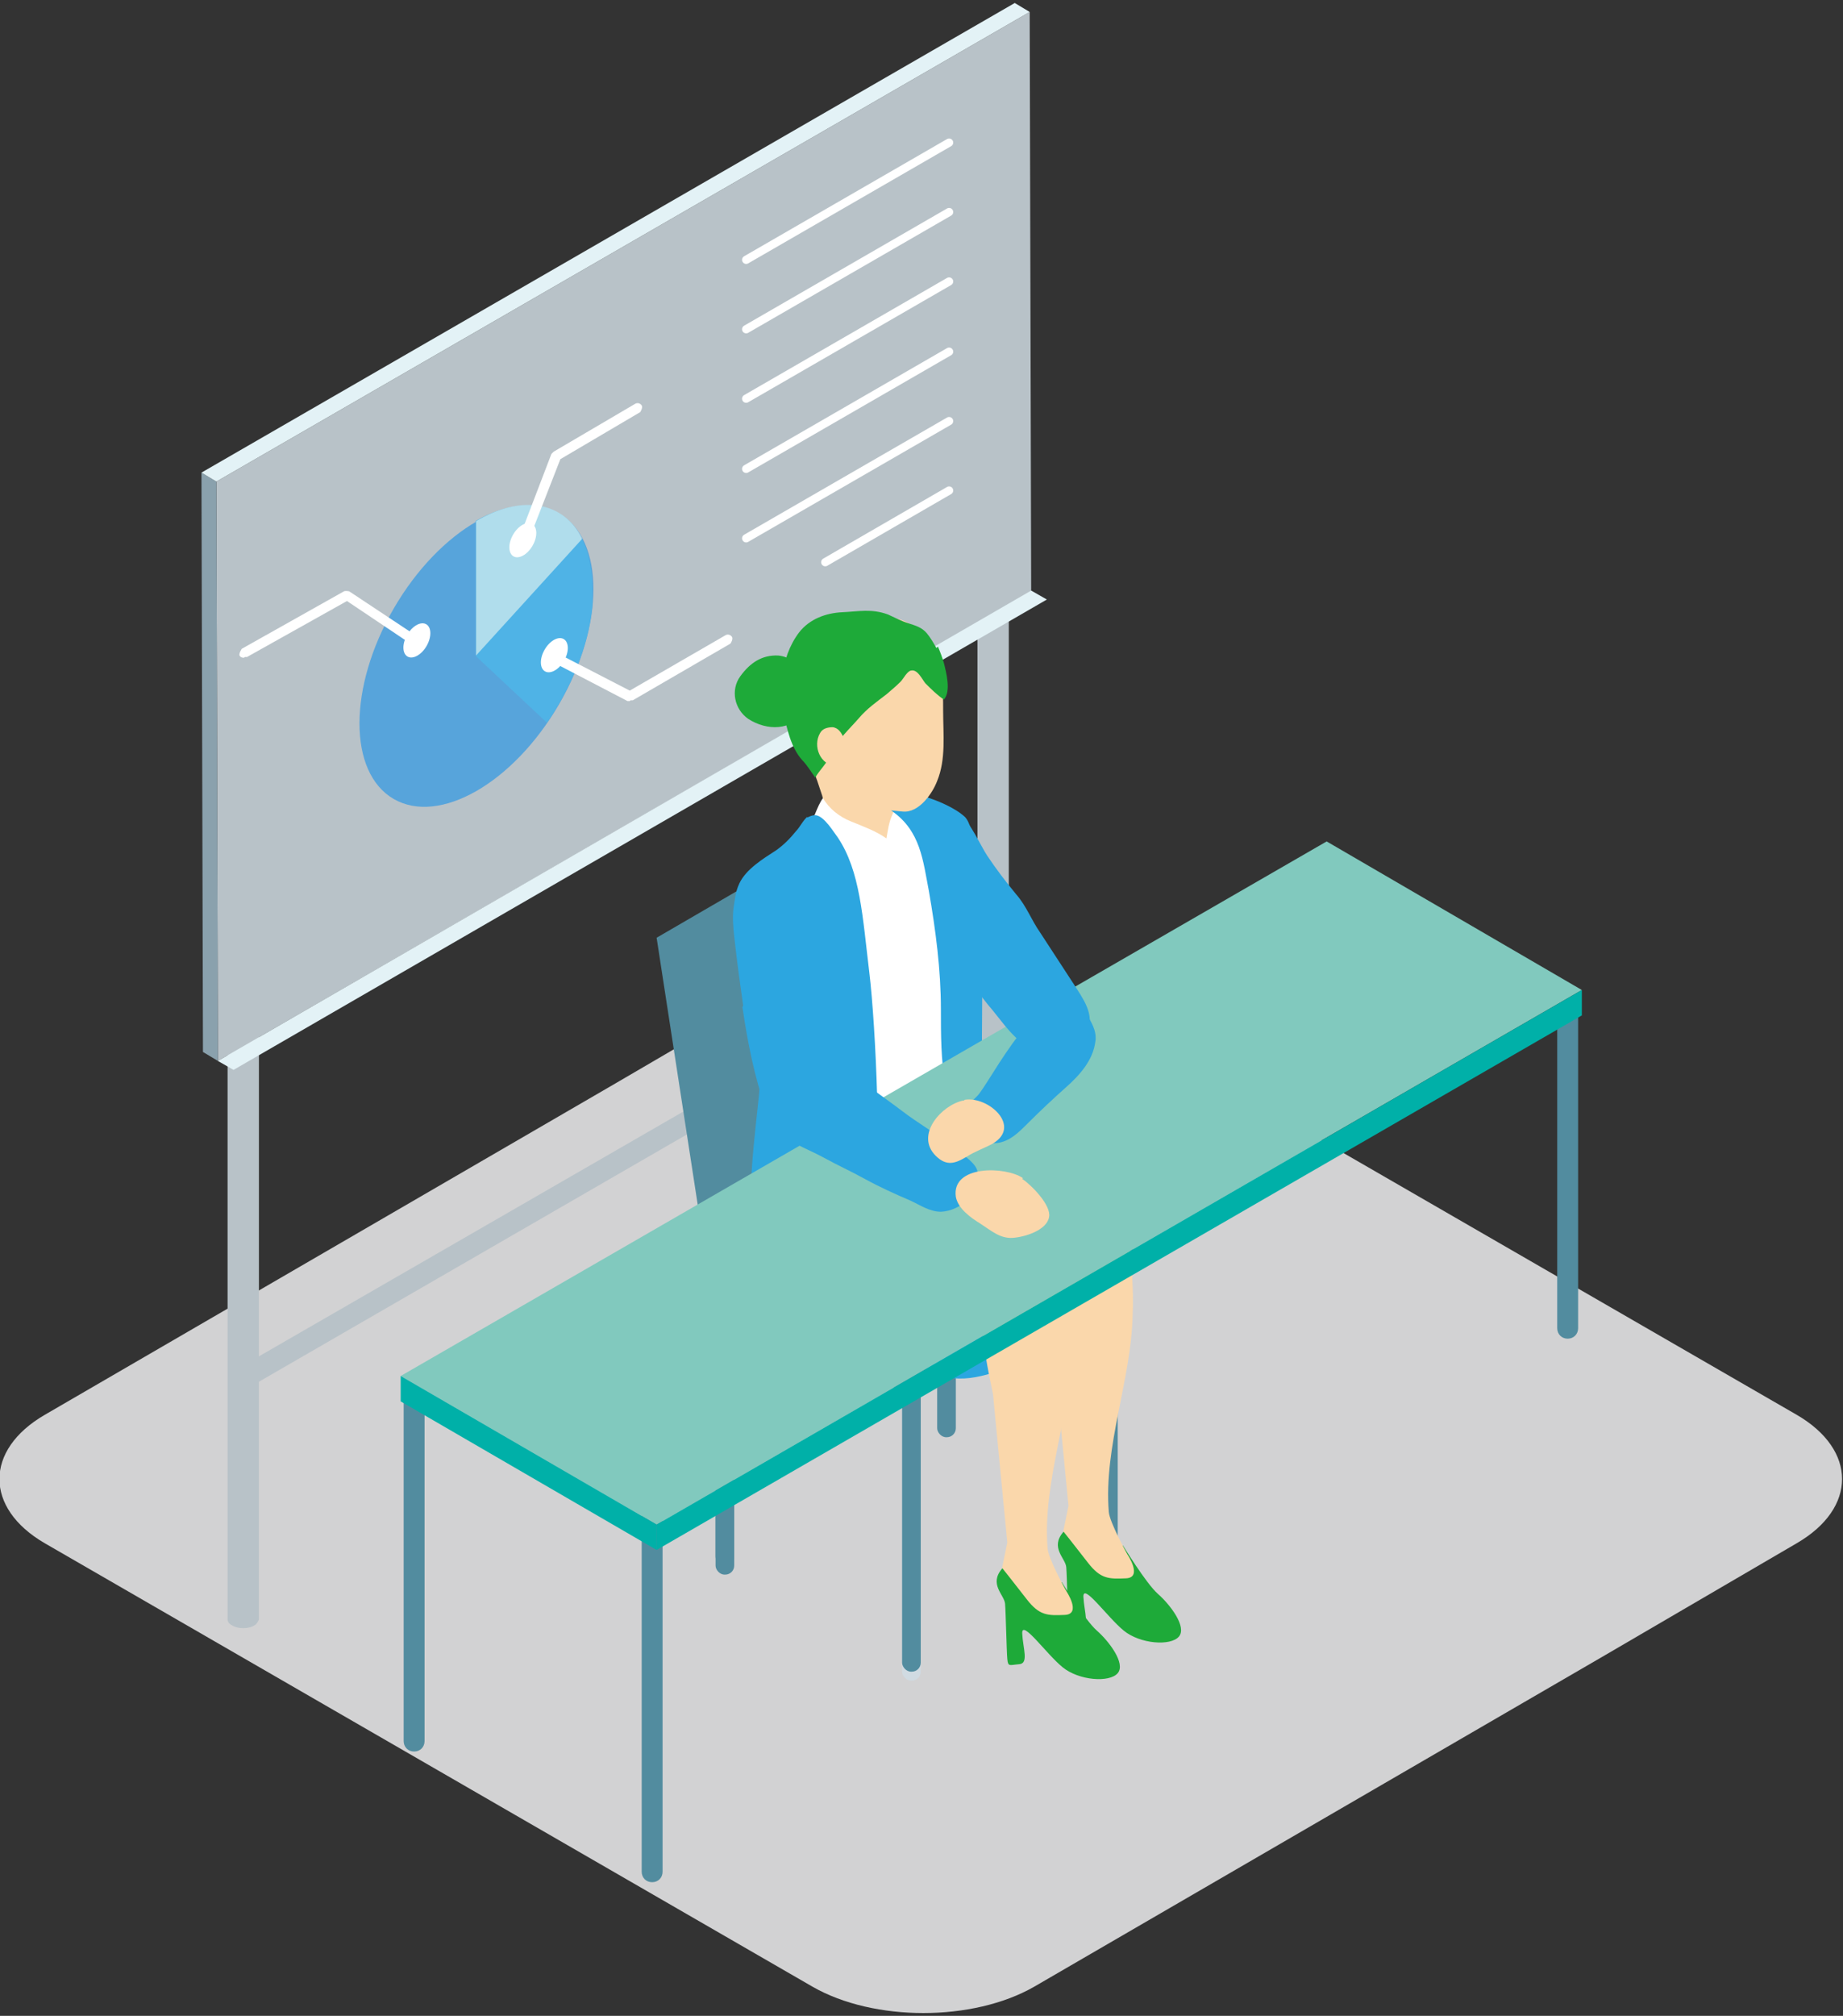
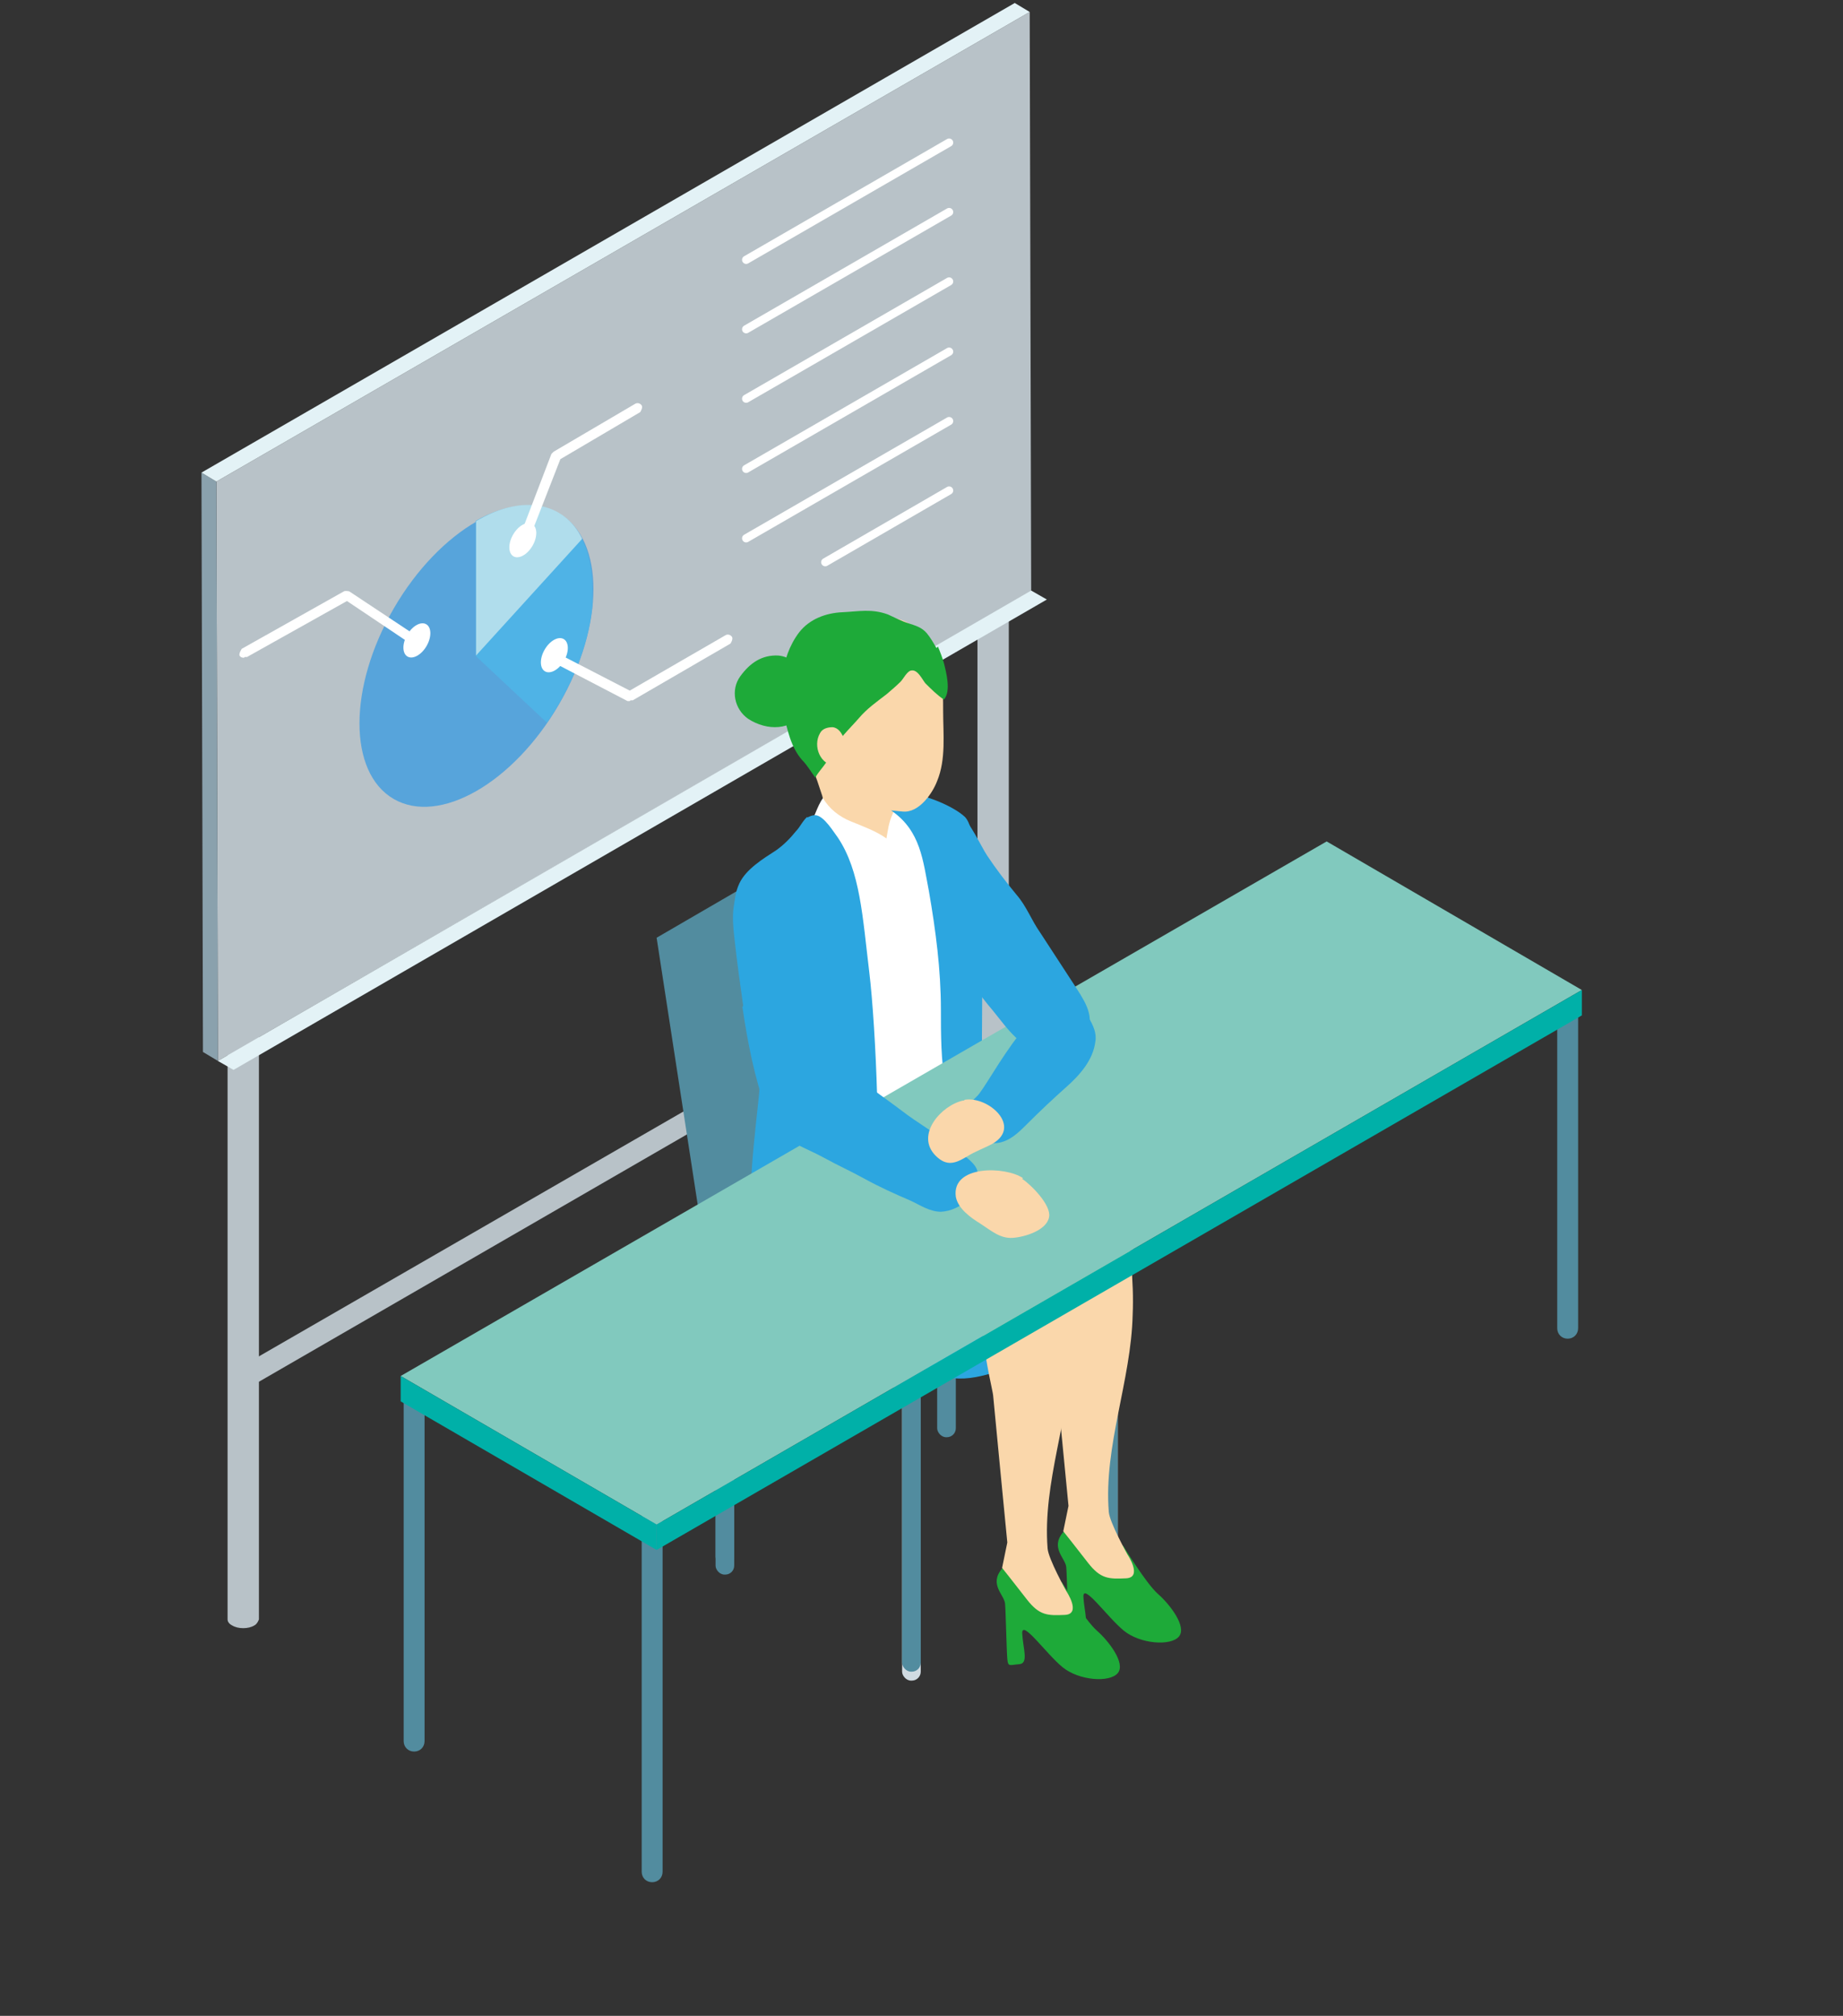
<svg xmlns="http://www.w3.org/2000/svg" id="d" viewBox="0 0 24.7 27">
  <rect x="0" y="0" width="24.7" height="27" fill="#333333" stroke="none" />
-   <path d="m24.08,18.95l-10.29-5.94c-.82-.47-2.15-.47-2.97,0l-2.57,1.5-3.67,2.13-3.98,2.31c-.81.47-.81,1.25,0,1.72l10.29,5.94c.82.47,2.15.47,2.97,0l3.98-2.31,3.67-2.13,2.57-1.5c.81-.47.81-1.25,0-1.72Z" fill="#d2d2d3" stroke-width="0" />
  <g>
    <g>
      <g isolation="isolate">
        <path d="m3.47,13.5v8.19h0s-.02.06-.06.08c-.08.05-.22.05-.3,0-.04-.02-.06-.05-.06-.08h0v-8.19h.42Z" fill="#b8c2c8" stroke-width="0" />
        <path d="m13.52,7.7v6.44h0s-.02.06-.06.08c-.08.05-.22.05-.3,0-.04-.02-.06-.05-.06-.08h0v-6.44h.42Z" fill="#b8c2c8" stroke-width="0" />
        <polygon points="2.9 6.45 2.92 14.21 13.82 7.92 13.8 .16 2.9 6.45" fill="#b8c2c8" stroke-width="0" />
        <polygon points="2.9 6.45 2.7 6.33 2.72 14.09 2.92 14.21 2.9 6.45" fill="#8aa1ad" stroke-width="0" />
        <polygon points="13.8 .16 13.6 .04 2.7 6.33 2.9 6.45 13.8 .16" fill="#e3f2f6" stroke-width="0" />
        <polygon points="14.03 8.03 13.82 7.91 2.92 14.21 3.13 14.33 14.03 8.03" fill="#e3f2f6" stroke-width="0" />
      </g>
      <polygon points="3.43 18.19 13.37 12.46 13.37 12.79 3.43 18.53 3.43 18.19" fill="#b8c2c8" stroke-width="0" />
      <g>
        <ellipse cx="6.38" cy="8.79" rx="2.21" ry="1.28" transform="translate(-4.42 9.89) rotate(-59.84)" fill="#57a4db" stroke-width="0" />
        <path d="m6.38,6.99v1.8s.95.89.95.89c.33-.48.56-1.04.61-1.57,0-.02,0-.04,0-.05,0,0,0,0,0-.01,0-.01,0-.03,0-.04,0,0,0-.01,0-.02,0-.01,0-.03,0-.04,0,0,0-.01,0-.02,0-.02,0-.03,0-.05,0-.99-.71-1.39-1.57-.9Z" fill="#4fb3e6" stroke-width="0" />
        <path d="m7.8,7.22l-1.42,1.56v-1.8c.63-.37,1.18-.25,1.42.23Z" fill="#b0ddec" stroke-width="0" />
        <path d="m3.28,8.8s.02,0,.03,0l1.34-.75.85.57s.07.01.09-.02c.02-.03.01-.07-.02-.09l-.89-.59s-.05-.01-.07,0l-1.37.77s-.04.06-.03.09c.01.02.03.03.06.03Z" fill="#fff" stroke-width="0" />
        <path d="m8.45,9.38s.02,0,.03,0l1.31-.76s.04-.06.02-.09c-.02-.03-.06-.04-.09-.02l-1.28.74-.93-.48s-.07,0-.09.03c-.02.03,0,.07.03.09l.96.5s.02,0,.03,0Z" fill="#fff" stroke-width="0" />
        <path d="m7.04,7.24s.05-.02.06-.04l.41-1.05,1.07-.63s.04-.06.02-.09c-.02-.03-.06-.04-.09-.02l-1.09.64s-.02.02-.03.03l-.41,1.07s0,.07.04.09c0,0,.02,0,.02,0Z" fill="#fff" stroke-width="0" />
        <ellipse cx="5.59" cy="8.58" rx=".25" ry=".15" transform="translate(-4.64 9.1) rotate(-59.84)" fill="#fff" stroke-width="0" />
        <ellipse cx="7.42" cy="8.78" rx=".25" ry=".15" transform="translate(-3.89 10.78) rotate(-59.84)" fill="#fff" stroke-width="0" />
        <ellipse cx="7" cy="7.24" rx=".25" ry=".15" transform="translate(-2.77 9.65) rotate(-59.84)" fill="#fff" stroke-width="0" />
      </g>
      <line x1="12.72" y1="1.91" x2="10" y2="3.48" fill="none" stroke="#fff" stroke-linecap="round" stroke-linejoin="round" stroke-width=".11" />
      <line x1="12.72" y1="2.84" x2="10" y2="4.41" fill="none" stroke="#fff" stroke-linecap="round" stroke-linejoin="round" stroke-width=".11" />
      <line x1="12.72" y1="3.77" x2="10" y2="5.34" fill="none" stroke="#fff" stroke-linecap="round" stroke-linejoin="round" stroke-width=".11" />
      <line x1="12.72" y1="4.71" x2="10" y2="6.28" fill="none" stroke="#fff" stroke-linecap="round" stroke-linejoin="round" stroke-width=".11" />
      <line x1="12.72" y1="5.64" x2="10" y2="7.21" fill="none" stroke="#fff" stroke-linecap="round" stroke-linejoin="round" stroke-width=".11" />
      <line x1="12.72" y1="6.57" x2="11.06" y2="7.53" fill="none" stroke="#fff" stroke-linecap="round" stroke-linejoin="round" stroke-width=".11" />
    </g>
    <g>
      <g>
        <polygon points="9.45 16.78 12.56 15 11.9 10.76 8.8 12.56 9.45 16.78" fill="#528c9f" stroke-width="0" />
        <rect x="12.1" y="18.36" width=".25" height="4.14" rx=".12" ry=".12" transform="translate(24.44 40.87) rotate(180)" fill="#d0dbe2" stroke-width="0" />
        <rect x="9.59" y="16.95" width=".25" height="4.14" rx=".12" ry=".12" transform="translate(19.43 38.04) rotate(180)" fill="#528c9f" stroke-width="0" />
        <rect x="14.73" y="16.76" width=".25" height="4.14" rx=".12" ry=".12" transform="translate(29.71 37.67) rotate(-180)" fill="#d0dbe2" stroke-width="0" />
        <rect x="12.1" y="18.25" width=".25" height="4.14" rx=".12" ry=".12" transform="translate(24.44 40.64) rotate(-180)" fill="#528c9f" stroke-width="0" />
        <rect x="9.59" y="16.83" width=".25" height="4.14" rx=".12" ry=".12" transform="translate(19.43 37.8) rotate(-180)" fill="#528c9f" stroke-width="0" />
        <rect x="14.73" y="16.64" width=".25" height="4.14" rx=".12" ry=".12" transform="translate(29.71 37.43) rotate(180)" fill="#528c9f" stroke-width="0" />
        <rect x="12.56" y="15.12" width=".25" height="4.14" rx=".12" ry=".12" transform="translate(25.37 34.37) rotate(-180)" fill="#528c9f" stroke-width="0" />
        <g isolation="isolate">
          <polygon points="9.45 16.76 12.09 18.29 15.19 16.5 12.55 14.97 9.45 16.76" fill="#528c9f" stroke-width="0" />
          <polygon points="9.45 16.76 9.45 17.12 12.1 18.66 12.09 18.29 9.45 16.76" fill="#528c9f" stroke-width="0" />
          <polygon points="12.09 18.29 12.1 18.66 15.19 16.87 15.19 16.5 12.09 18.29" fill="#528c9f" stroke-width="0" />
        </g>
      </g>
      <g>
        <path d="m15,16.39s-.05-.07-.09-.1c-.15-.13-.36-.22-.53-.32l-.83-.48c-.09-.09-1.69-.89-1.73-.92-.04-.04-1.32,1.25-1.32,1.25,0,0-.15.81-.01,1.18.12.32.56.49.82.67.4.27.82.52,1.26.73.36.17.79-.04,1.14-.14.38-.11.75-.24,1.09-.44s.38-.5.34-.89c-.02-.18-.04-.38-.14-.53Z" fill="#2ca6e0" fill-rule="evenodd" stroke-width="0" />
        <path d="m12.1,10.45s-.06.25-.03.4-.02.4-.12.45c0,0-.48-.01-.7-.2s-.23-.33-.23-.33c0,0,.02-.05,0-.11s-.07-.21-.07-.21c0,0-.12-.27.08-.35s1.12.02,1.06.35Z" fill="#fad7ab" stroke-width="0" />
        <path d="m10.03,13.23c-.04-.24-.17-1.11-.09-1.31.08-.21.82-.78.88-.83.08-.08.13-.3.21-.4.08.14.22.25.37.31.17.07.34.13.48.23.02-.11.03-.21.08-.32.05-.11.1-.28.24-.28.16,0,.35.1.47.19.14.09.23.27.3.42l.03.35c.02.23.07.44.07.67,0,.25-.03.49-.05.73-.03.33-.07.65-.07.98,0,.3.04.49.14.78.08.22-.07.29-.24.43-.46.36-.95.4-1.52.34-.37-.04-1.06-.27-1.02-.73.02-.2.08-.41.02-.61-.09-.31-.26-.61-.31-.93Z" fill="#fff" stroke-width="0" />
        <path d="m11.88,10.79s.04.04.07.07c.39.27.42.67.5,1.08.09.52.16,1.05.16,1.58,0,.34,0,.68.06,1.01.07.37.24.73.49,1.01.14.16.51.38.46,0-.04-.28-.18-.53-.29-.79s-.17-.59-.17-.85c0-.37.05-2.69-.23-2.96-.15-.14-.53-.3-.73-.3-.13,0-.4.04-.33.15Z" fill="#2ca6e0" fill-rule="evenodd" stroke-width="0" />
        <path d="m11.52,10.73c.2.11.36.12.58.14s.4-.25.46-.41c.12-.29.08-.63.08-.94,0-.3,0-.56-.17-.84-.15-.24-.3-.42-.59-.4-.46.02-.87.08-1.1.44s-.22.76-.09,1.17c.04.12.1.25.18.35.06.07.12.15.19.21.09.07.18.09.27.13.07.03.11.11.18.15Z" fill="#fad7ab" stroke-width="0" />
        <path d="m12.57,8.66c.03.07.06.15.08.22.03.12.1.38,0,.49-.09-.06-.17-.14-.25-.22-.04-.05-.1-.18-.18-.17-.06,0-.11.11-.15.15-.06.06-.12.11-.19.17-.13.1-.26.19-.37.32-.13.15-.28.28-.36.46-.02.05-.05.1-.09.15-.01.02-.14.17-.13.19-.06-.08-.11-.17-.18-.24-.15-.17-.2-.41-.25-.63-.03-.16-.04-.33-.02-.49.03-.21.1-.42.23-.59.14-.18.36-.26.58-.27.22-.01.39-.05.61.03.09.04.18.09.28.12.09.03.17.05.24.13.05.06.09.13.13.2Z" fill="#1eaa39" stroke-width="0" />
        <path d="m11.31,9.89c-.03-.07-.07-.14-.15-.15-.07,0-.14.02-.17.08-.1.17,0,.44.23.44" fill="#fad7ab" stroke-width="0" />
        <path d="m10.82,10.95s.07-.04.12-.03c.11.02.23.22.29.3.3.45.33,1.06.42,1.8s.17,2.64.06,3.09-.86.99-1.19.82-.34-.48-.43-.73.09-1.48.09-1.65c0-.38-.1-.78-.16-1.16-.04-.28-.08-.56-.13-.84-.04-.24-.09-.49.02-.72.09-.19.32-.33.49-.44.1-.07.19-.16.27-.26.05-.05.09-.14.15-.19Z" fill="#2ca6e0" fill-rule="evenodd" stroke-width="0" />
        <path d="m15.05,20.7s.31.51.47.65.39.44.28.57-.52.1-.74-.08-.55-.65-.54-.45.09.4-.04.41-.15.04-.16-.07-.02-.62-.03-.74-.22-.26-.04-.47.79.2.79.2Z" fill="#1eaa39" fill-rule="evenodd" stroke-width="0" />
        <path d="m15.05,16.44c.1.09.1.36.11.48.02.23.03.46.02.69-.02.88-.39,1.76-.32,2.64.01.14.25.57.25.57,0,0,.21.31-.02.32s-.34.01-.51-.21-.33-.42-.33-.42l.07-.34s-.18-1.85-.19-1.97-.38-1.47.09-1.65.65-.25.82-.1Z" fill="#fad7ab" fill-rule="evenodd" stroke-width="0" />
        <path d="m14.23,21.19s.31.51.47.65.39.44.28.57-.52.1-.74-.08-.55-.65-.54-.45.09.4-.04.41-.15.04-.16-.07-.02-.62-.03-.74-.22-.26-.04-.47.79.2.79.2Z" fill="#1eaa39" fill-rule="evenodd" stroke-width="0" />
        <path d="m14.23,16.93c.1.09.1.36.11.48.02.23.03.46.02.69-.02.88-.39,1.76-.32,2.64.01.14.25.57.25.57,0,0,.21.31-.02.32s-.34.01-.51-.21-.33-.42-.33-.42l.07-.34s-.18-1.85-.19-1.97-.38-1.47.09-1.65.65-.25.82-.1Z" fill="#fad7ab" fill-rule="evenodd" stroke-width="0" />
        <path d="m10.78,9.53c-.17.26-.5.26-.75.1-.19-.13-.24-.39-.11-.57s.29-.29.51-.28c.33.03.54.48.35.75Z" fill="#1eaa39" stroke-width="0" />
      </g>
      <g isolation="isolate">
        <path d="m8.74,19.64c-.08,0-.14.06-.14.14v5.29c0,.08.06.14.14.14s.14-.06.14-.14v-5.29c0-.08-.06-.14-.14-.14Z" fill="#528c9f" stroke-width="0" />
        <path d="m5.41,18.76v4.56c0,.08.06.14.14.14s.14-.06.14-.14v-4.56h-.28Z" fill="#528c9f" stroke-width="0" />
        <path d="m20.87,13.48v4.31c0,.08.06.14.14.14s.14-.06.14-.14v-4.31h-.28Z" fill="#528c9f" stroke-width="0" />
        <polygon points="5.37 18.43 8.8 20.42 21.2 13.26 17.78 11.27 5.37 18.43" fill="#81c9be" stroke-width="0" />
        <polygon points="5.37 18.43 5.37 18.77 8.8 20.76 8.8 20.42 5.37 18.43" fill="#00b0a8" stroke-width="0" />
        <polygon points="8.8 20.42 8.8 20.76 21.2 13.6 21.2 13.26 8.8 20.42" fill="#00b0a8" stroke-width="0" />
      </g>
      <path d="m9.96,13.47c-.04-.28-.08-.57-.11-.84-.03-.26-.06-.49.06-.74.09-.18.29-.26.48-.2s.33.3.43.47c.29.53.36,1.17.45,1.76.02.15.01.36.14.46.25.19.51.37.76.56.21.15.45.29.65.46.09.07.26.18.28.29.07.28-.23.53-.49.54-.15,0-.28-.09-.41-.15-.21-.09-.41-.18-.61-.29s-.36-.18-.56-.29c-.2-.11-.52-.22-.66-.4-.05-.06-.07-.15-.1-.23-.16-.44-.25-.91-.32-1.38Z" fill="#2ca6e0" fill-rule="evenodd" stroke-width="0" />
      <path d="m12.9,10.96c.09.03.25.38.33.5.12.18.25.35.39.52.14.16.2.34.32.51.15.23.3.46.45.69.12.19.29.41.18.64-.09.21-.34.29-.55.28-.32-.02-.53-.34-.71-.56-.22-.26-.43-.54-.49-.89-.08-.45-.09-.92-.19-1.36-.02-.1-.03-.17.03-.27s.18-.19.24-.07Z" fill="#2ca6e0" fill-rule="evenodd" stroke-width="0" />
      <path d="m14.68,13.95c-.03.25-.21.45-.39.61s-.35.32-.52.49c-.12.12-.24.24-.41.26-.09.01-.12-.04-.18-.07-.11-.06-.34-.14-.33-.26s.22-.25.28-.34c.24-.32.96-1.76,1.46-1.01.06.1.11.21.09.32Z" fill="#2ca6e0" fill-rule="evenodd" stroke-width="0" />
      <path d="m12.93,14.73c.32-.05.77.36.37.59-.11.06-.23.1-.34.17-.15.09-.27.14-.42-.01-.28-.28.08-.68.37-.74,0,0,0,0,.01,0Z" fill="#fad7ab" fill-rule="evenodd" stroke-width="0" />
      <path d="m13.7,15.79c.12.08.39.35.36.51-.03.18-.33.27-.49.28-.17.01-.29-.1-.43-.19-.13-.08-.3-.2-.33-.36-.06-.43.67-.41.9-.25Z" fill="#fad7ab" fill-rule="evenodd" stroke-width="0" />
    </g>
  </g>
</svg>